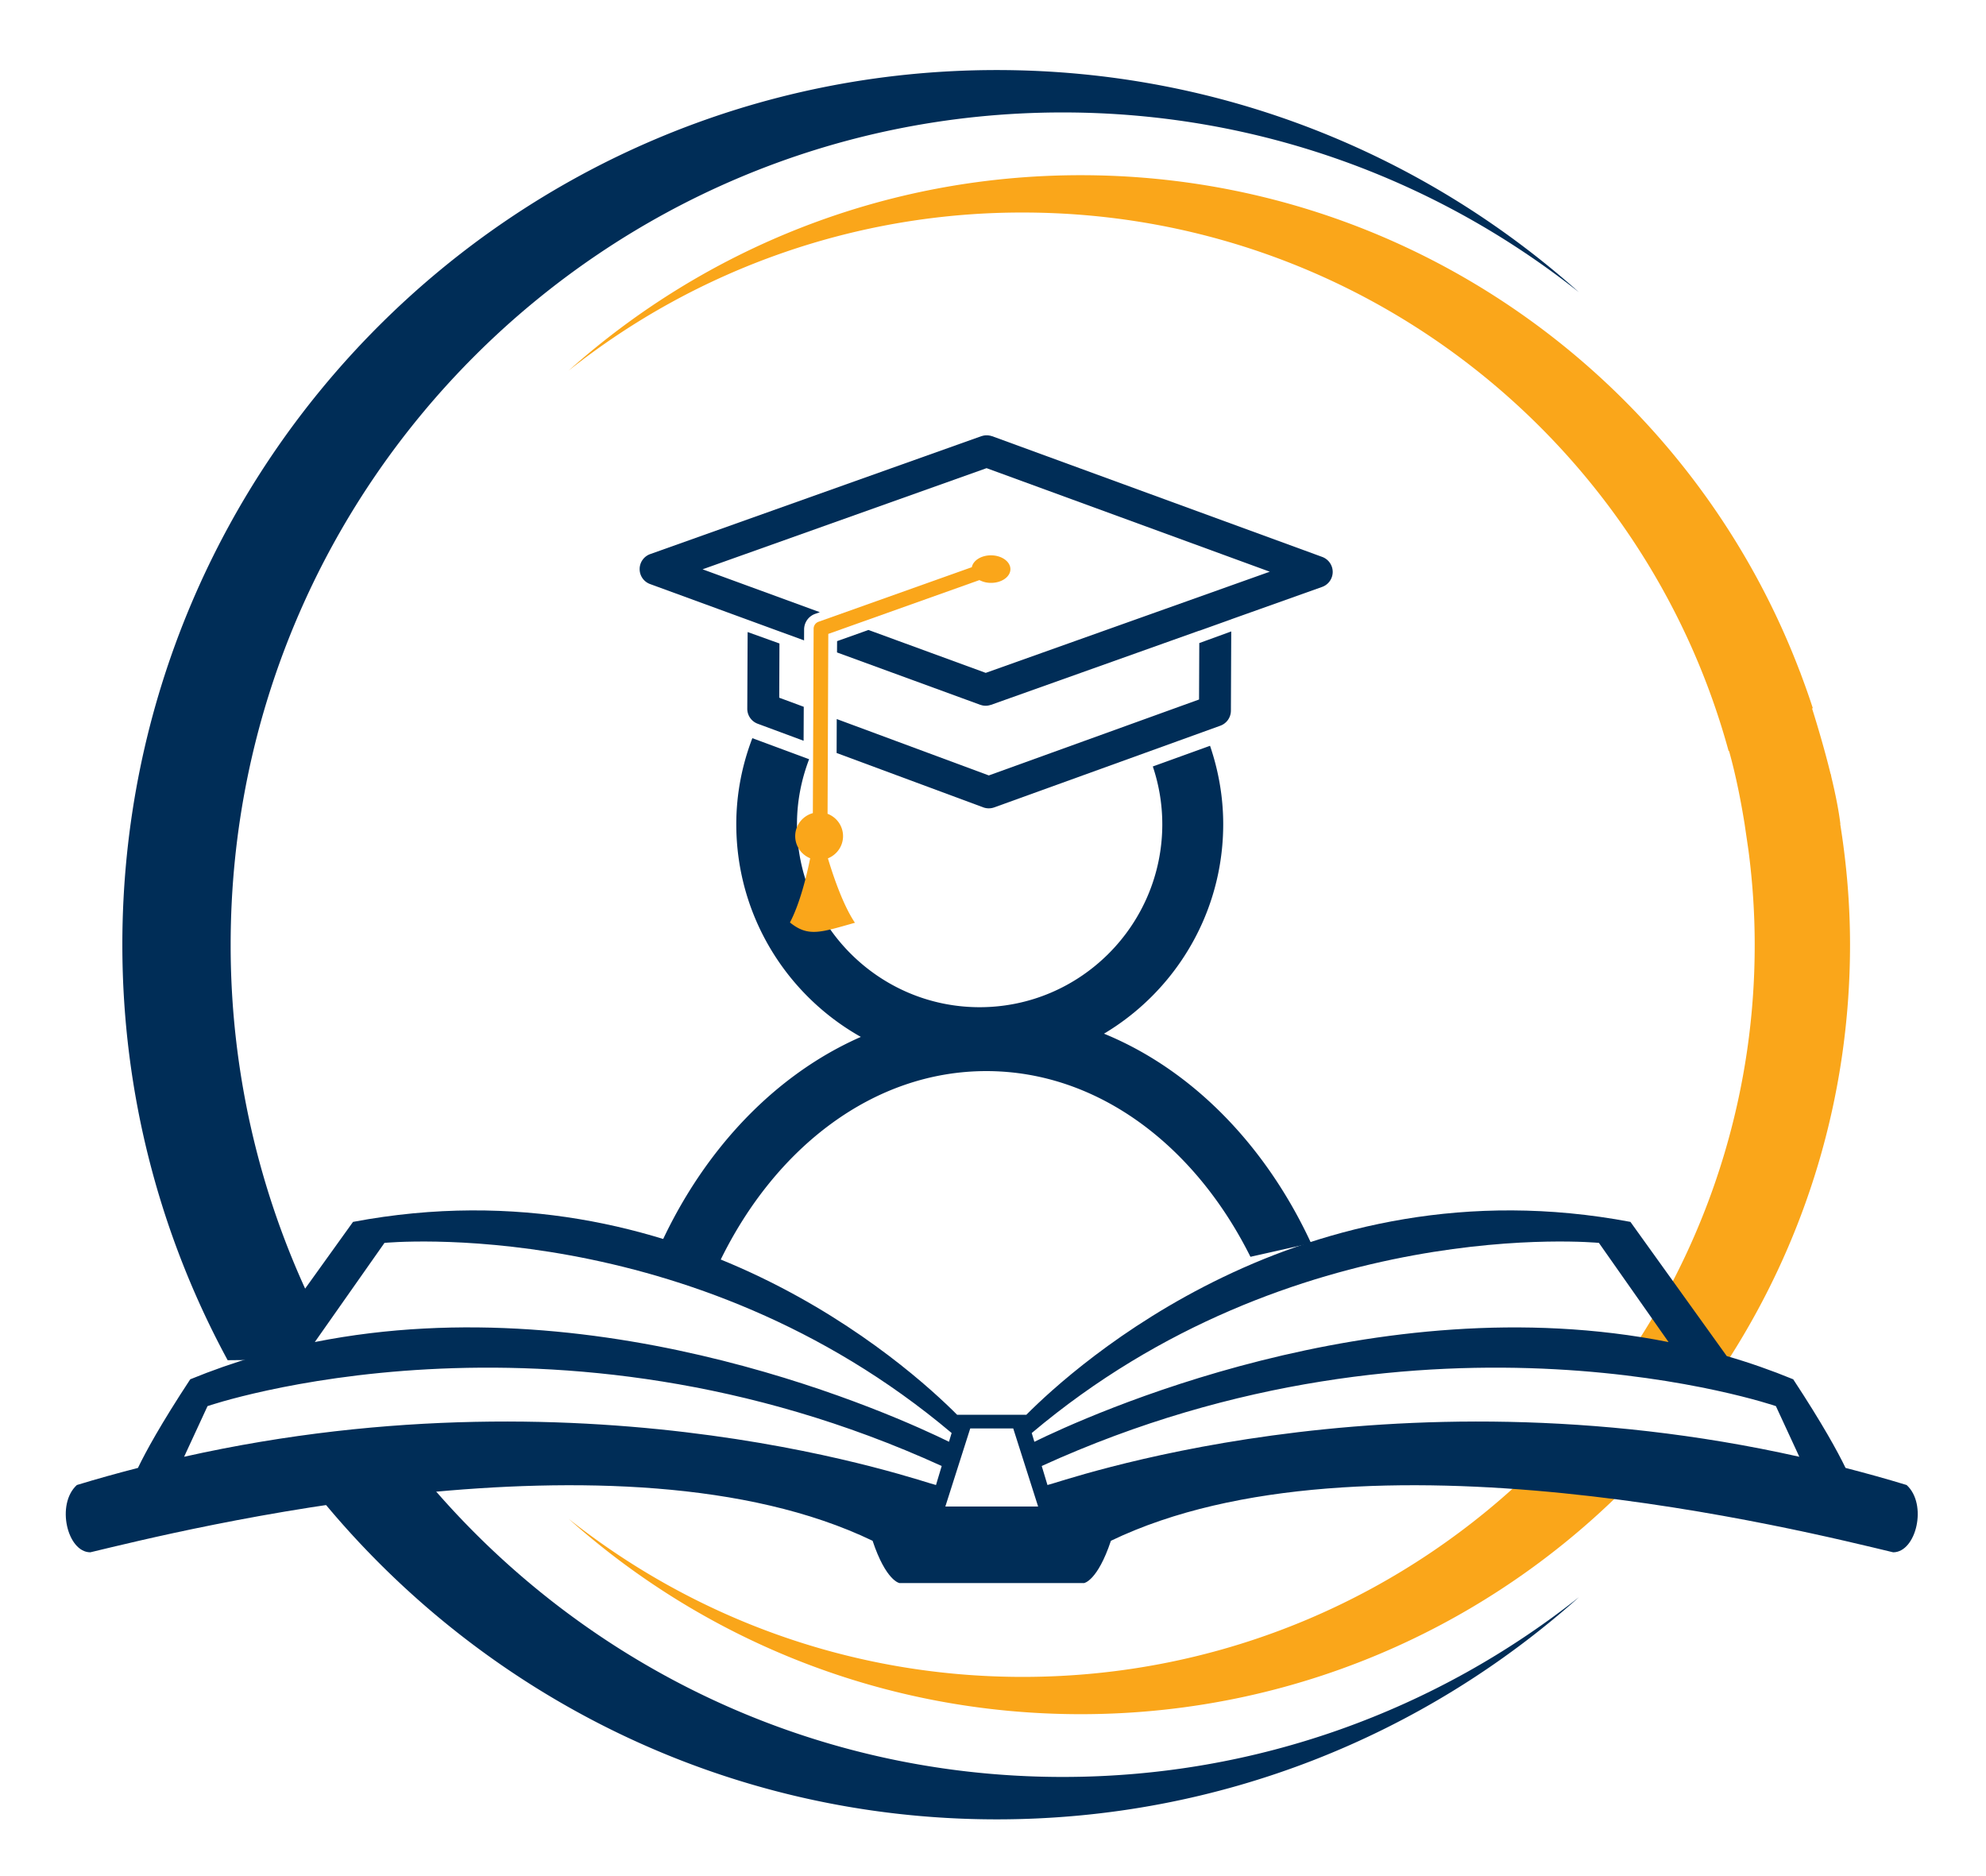
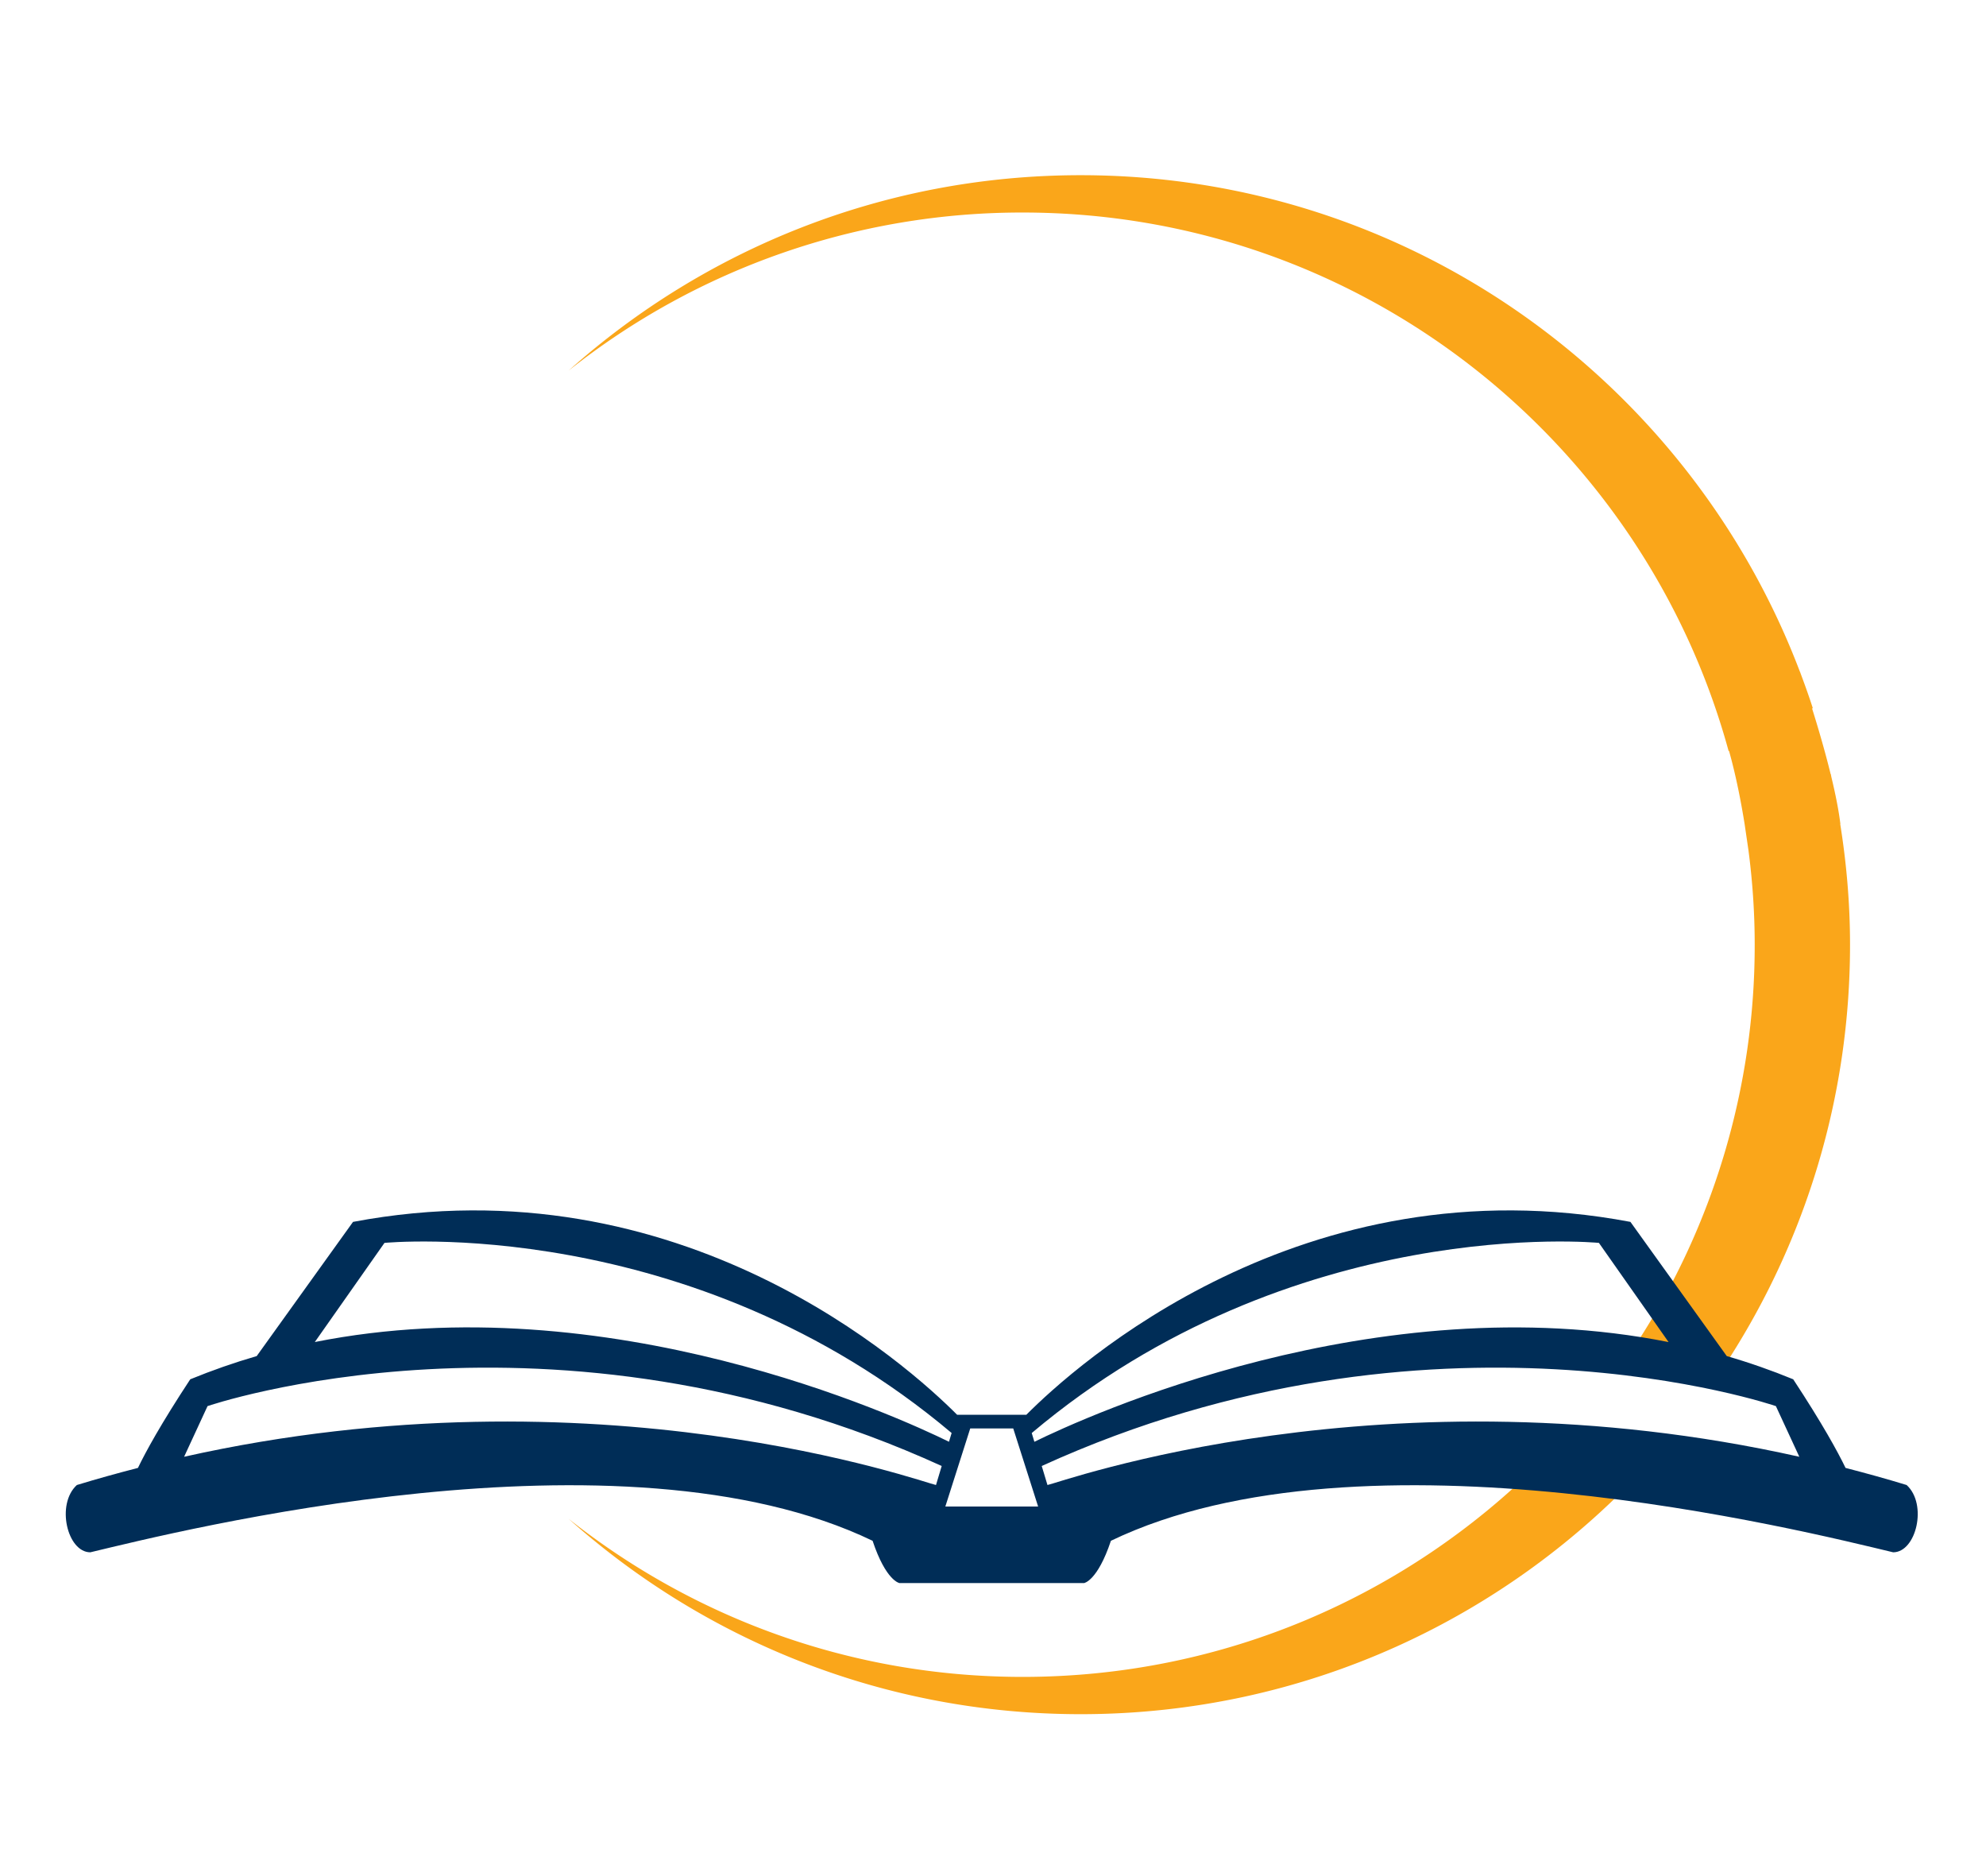
<svg xmlns="http://www.w3.org/2000/svg" width="54mm" height="51mm" viewBox="0 0 54 51" version="1.1" id="svg185">
  <defs id="defs182" />
  <g id="layer1">
    <g id="g466" transform="translate(-34.69,-18.058)">
      <g id="g147" transform="matrix(0.265,0,0,0.265,33.648,17.286)">
        <g fill="#002d57" id="g16" transform="matrix(1.333,0,0,-1.333,-80.426,405.746)">
-           <path d="m 140.011,296.809 c -37.174,0 -67.309,-30.133 -67.309,-67.308 0,-11.583 2.949,-22.465 8.106,-31.977 l 8.745,0.084 -0.588,1.059 -3.182,0.068 c -0.881,0 0.438,1.817 1.525,3.152 a 63.67,63.67 0 0 0 -6.269,27.614 c 0,35.371 28.674,64.046 64.048,64.046 15.014,0 28.81,-5.179 39.73,-13.832 -11.903,10.627 -27.595,17.094 -44.806,17.094 m -0.809,-72.359 c -10.78,0 -20.179,-7.312 -25.108,-18.11 l 4.601,-1.208 c 4.247,8.766 11.833,14.641 20.507,14.641 8.569,0 16.058,-5.719 20.333,-14.291 l 4.668,1.05 c -4.954,10.687 -14.288,17.918 -25.001,17.918" id="path14" />
-         </g>
+           </g>
        <g fill="#faa61a" id="g20" transform="matrix(1.333,0,0,-1.333,-80.426,405.746)">
          <path d="m 196.342,244.4 0.03,0.015 c 0.539,-1.907 0.933,-3.961 1.202,-5.639 l 0.294,-2.007 0.057,-0.446 c 0.275,-2.237 0.424,-4.513 0.424,-6.823 a 56.06,56.06 0 0 0 -9.179,-30.811 l 7.197,-1.058 c 5.891,9.202 9.32,20.132 9.32,31.869 0,3.16 -0.271,6.256 -0.754,9.28 0.004,0.008 0.008,0.015 0.01,0.023 -0.131,1.069 -0.382,2.31 -0.687,3.576 -0.019,0.084 -0.032,0.171 -0.051,0.256 l -0.011,-0.006 c -0.44,1.794 -0.976,3.609 -1.428,5.049 l 0.055,0.028 c -0.287,0.887 -0.599,1.762 -0.926,2.633 l -0.055,0.158 h -0.007 c -8.474,22.336 -30.055,38.221 -55.362,38.221 -15.147,0 -28.955,-5.694 -39.429,-15.047 a 56.09,56.09 0 0 0 34.962,12.174 c 25.959,0 47.804,-17.559 54.338,-41.445 m -14.57,-54.815 c -10.19,-10.154 -24.245,-16.432 -39.769,-16.432 -13.207,0 -25.342,4.555 -34.952,12.168 10.473,-9.349 24.278,-15.037 39.419,-15.037 17.33,0 32.918,7.444 43.747,19.309 -3.099,-0.092 -6.808,-0.156 -8.445,-0.008" id="path18" />
        </g>
        <g fill="#002d57" id="g26" transform="matrix(1.333,0,0,-1.333,-80.426,405.746)">
-           <path d="m 145.087,165.454 c -20.185,0 -38.161,9.359 -49.898,23.953 l -8.415,-0.998 0.459,-0.596 -0.036,-0.015 c 0.195,-0.244 0.405,-0.477 0.601,-0.719 l 0.41,-0.525 a 0.44,0.44 0 0 0 0.028,0.002 c 12.346,-14.87 30.938,-24.366 51.775,-24.366 17.217,0 32.914,6.473 44.816,17.102 -10.922,-8.656 -24.722,-13.838 -39.74,-13.838 m -19.935,82.354 -1.887,0.699 0.016,4.174 -2.449,0.88 -0.027,-5.902 c -0.002,-0.514 0.318,-0.975 0.8,-1.154 l 3.535,-1.311 z m 30.427,0.561 -16.182,-5.843 -11.706,4.339 -0.01,-2.612 11.285,-4.183 c 0.135,-0.05 0.278,-0.076 0.421,-0.076 a 1.25,1.25 0 0 1 0.421,0.071 l 17.41,6.288 c 0.484,0.175 0.809,0.635 0.813,1.149 l 0.025,6.106 -2.459,-0.896 z m 9.48,10.973 -25.405,9.289 c -0.021,0.004 -0.038,0.005 -0.058,0.014 a 0.88,0.88 0 0 1 -0.125,0.032 l -0.114,0.018 a 1.2,1.2 0 0 1 -0.121,0.005 c -0.04,0 -0.081,-10e-4 -0.12,-0.004 -0.039,-0.003 -0.077,-0.012 -0.116,-0.017 a 0.99,0.99 0 0 1 -0.124,-0.033 c -0.018,-0.005 -0.037,-0.006 -0.055,-0.012 l -25.486,-9.074 c -0.488,-0.173 -0.814,-0.634 -0.815,-1.15 a 1.22,1.22 0 0 1 0.805,-1.157 l 5.244,-1.918 4.717,-1.726 1.89,-0.689 0.003,0.844 c 0.003,0.535 0.341,1.013 0.844,1.193 l 0.367,0.131 -9.026,3.301 21.86,7.784 21.799,-7.969 -21.864,-7.785 -9.026,3.302 -2.415,-0.86 -0.006,-0.87 11.021,-4.028 c 0.008,-0.003 0.015,-0.002 0.023,-0.005 a 1.21,1.21 0 0 1 0.386,-0.07 c 0.142,-0.001 0.273,0.025 0.398,0.066 0.01,0.003 0.018,0.001 0.026,0.004 l 16.035,5.711 v -0.009 l 2.46,0.881 v 0.003 l 6.987,2.488 a 1.23,1.23 0 0 1 0.819,1.151 c 0.001,0.516 -0.323,0.98 -0.808,1.159" id="path22" />
-           <path d="m 152.02,243.216 a 13.97,13.97 0 0 0 0.73,-4.444 c 0,-7.763 -6.313,-14.082 -14.061,-14.082 -7.748,0 -14.059,6.319 -14.059,14.082 0,1.763 0.341,3.446 0.935,5.002 l -2.585,0.958 -1.785,0.662 c -0.789,-2.06 -1.236,-4.287 -1.236,-6.622 0,-10.341 8.394,-18.755 18.73,-18.755 10.336,0 18.75,8.414 18.75,18.755 0,2.113 -0.367,4.138 -1.014,6.035 z" id="path24" />
-         </g>
-         <path d="m 90.433,88.695 c 0.003,-1.053 -0.659,-1.947 -1.588,-2.301 l 0.075,-18.453 15.505,-5.52 a 2.547,2.547 0 0 0 1.183,0.285 c 1.099,0.005 1.995,-0.625 1.997,-1.403 0.003,-0.777 -0.884,-1.417 -1.985,-1.423 -1.009,-0.003 -1.839,0.527 -1.973,1.217 l -15.732,5.599 a 0.76,0.76 0 0 0 -0.501,0.708 l -0.079,18.921 c -1.036,0.285 -1.805,1.22 -1.811,2.347 a 2.453,2.453 0 0 0 1.537,2.283 c -0.329,1.637 -1.024,4.595 -2.077,6.588 1.88,1.52 3.141,1.02 6.669,0.029 -1.251,-1.859 -2.267,-4.924 -2.773,-6.609 0.904,-0.36 1.549,-1.237 1.553,-2.268" fill="#faa61a" id="path28" style="stroke-width:1.333" />
+           </g>
      </g>
      <path d="m 63.171,58.427 -0.156,-0.517 c 10.618,-4.842 19.962,-1.628 19.962,-1.628 l 0.637,1.377 C 72.362,55.141 63.46,58.379 63.171,58.427 m -1.489,0.585 h -0.053 -1.235 l 0.677,-2.123 h 0.558 0.053 0.558 l 0.677,2.123 z m -1.542,-0.585 c -0.289,-0.048 -9.191,-3.286 -20.444,-0.768 l 0.637,-1.377 c 0,0 9.345,-3.214 19.962,1.628 z M 45.144,51.845 c 0,0 8.319,-0.818 15.421,5.168 l -0.072,0.238 c -1.384,-0.68 -9.275,-4.297 -17.243,-2.711 z m 33.021,0 1.894,2.696 c -7.969,-1.586 -15.859,2.031 -17.244,2.711 l -0.072,-0.238 C 69.847,51.026 78.166,51.845 78.166,51.845 m 8.366,6.582 c -0.559,-0.171 -1.112,-0.323 -1.661,-0.465 -0.208,-0.431 -0.622,-1.191 -1.423,-2.409 -0.591,-0.243 -1.194,-0.454 -1.807,-0.631 L 79.022,51.274 c -8.923,-1.684 -15.119,3.93 -16.426,5.244 h -1.881 c -1.308,-1.314 -7.503,-6.928 -16.426,-5.244 l -2.619,3.648 c -0.613,0.178 -1.216,0.389 -1.807,0.631 -0.801,1.217 -1.215,1.978 -1.422,2.409 -0.55,0.142 -1.102,0.294 -1.661,0.465 -0.574,0.523 -0.261,1.829 0.366,1.829 2.404,-0.574 14.424,-3.605 21.27,-0.313 0.366,1.097 0.732,1.15 0.732,1.15 h 2.299 0.418 2.3 c 0,0 0.365,-0.053 0.731,-1.15 6.846,-3.292 18.866,-0.261 21.27,0.313 0.627,0 0.94,-1.306 0.366,-1.829" id="path30" style="fill:#002d57;stroke-width:0.353" />
    </g>
  </g>
</svg>